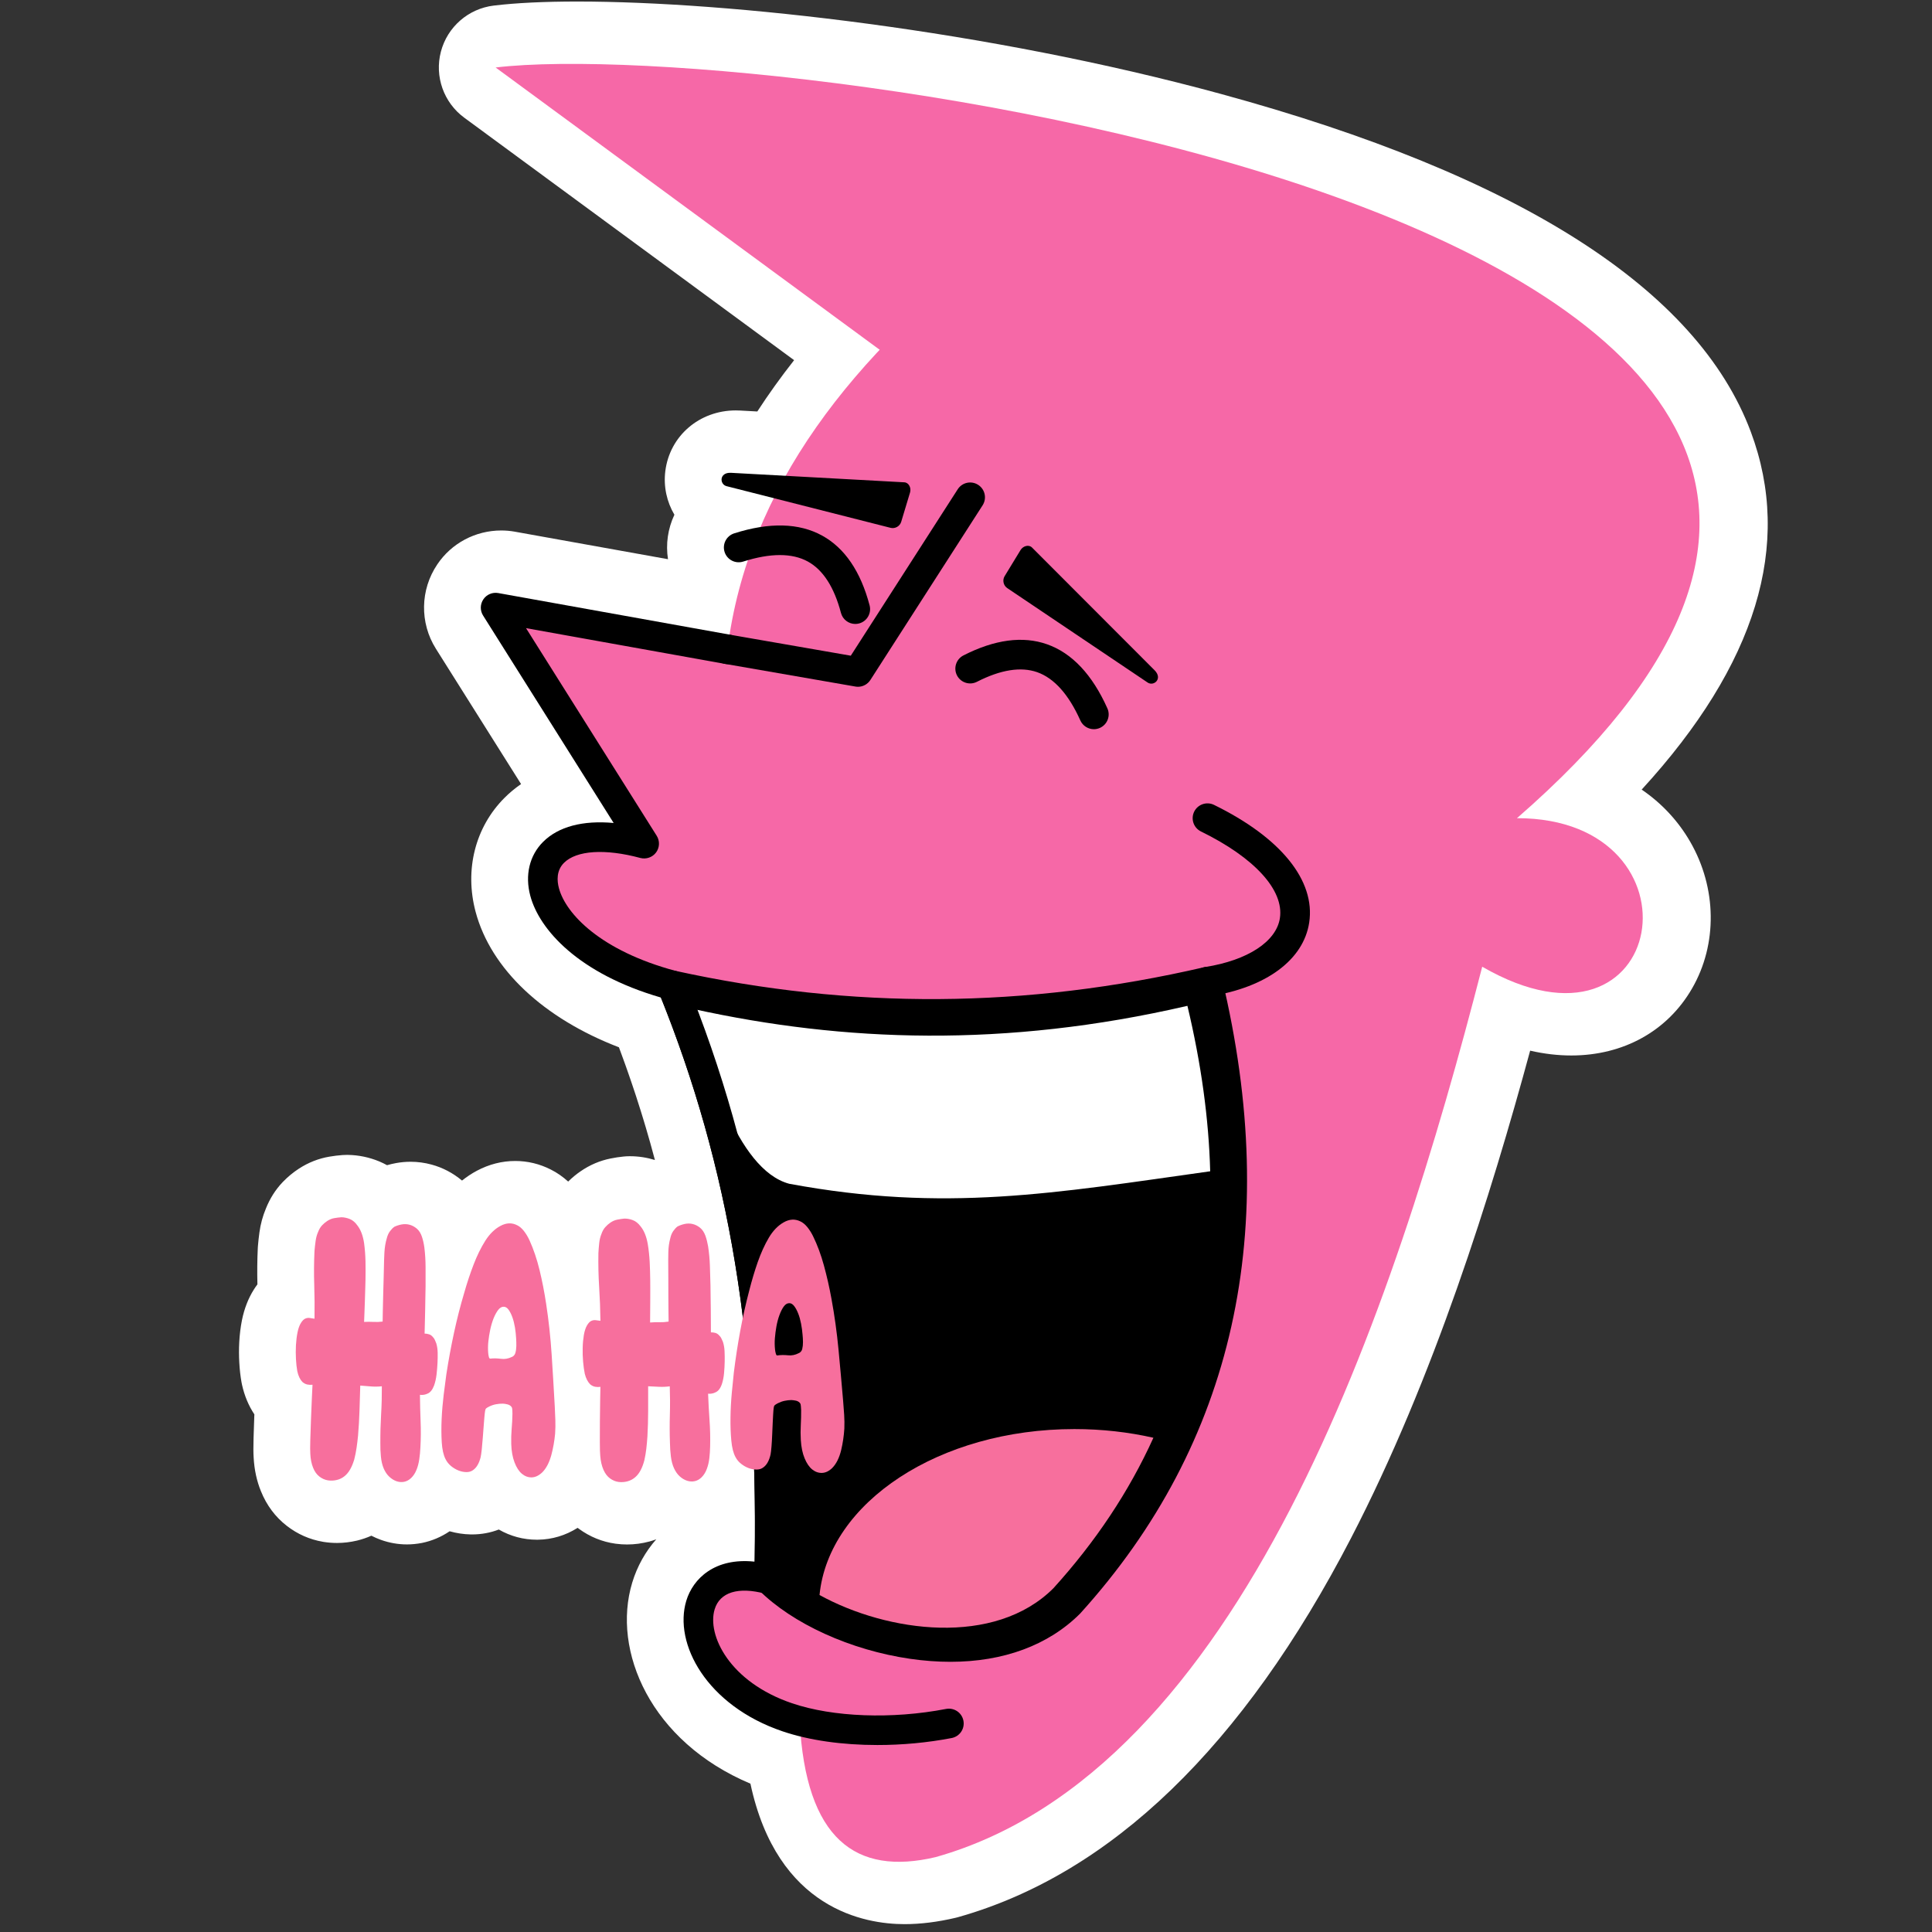
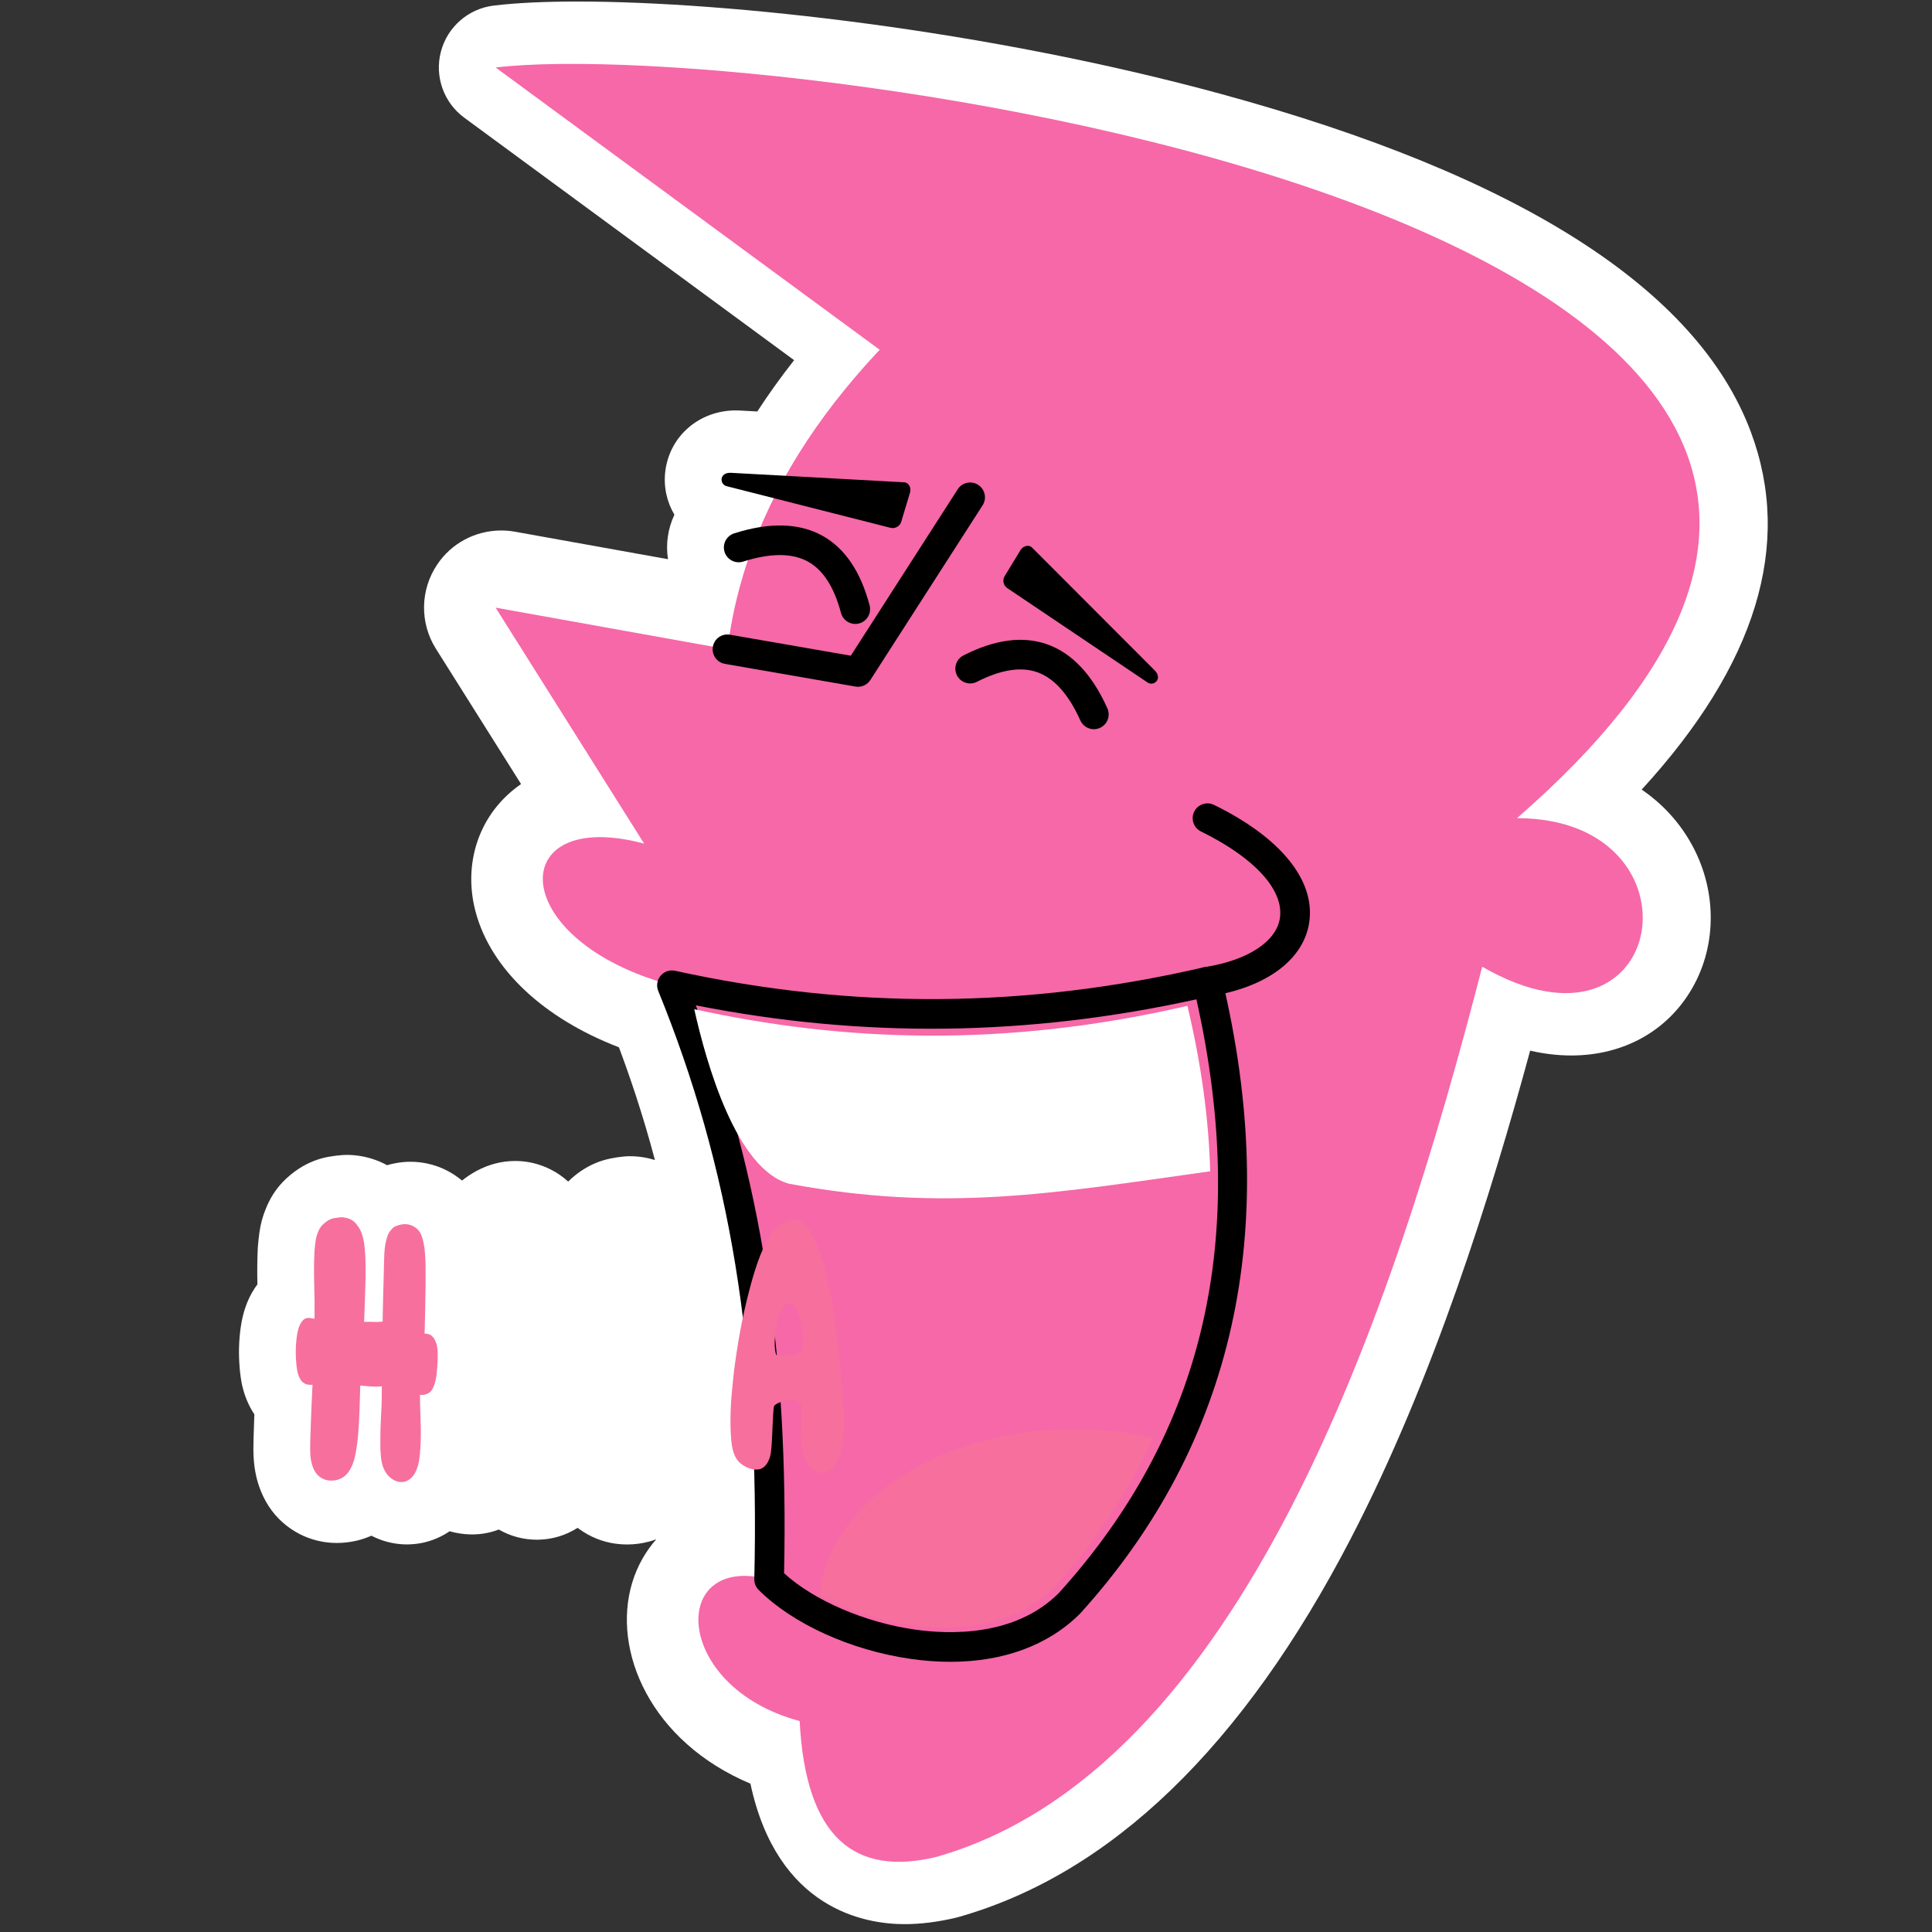
<svg xmlns="http://www.w3.org/2000/svg" width="512" zoomAndPan="magnify" viewBox="0 0 384 384" height="512" preserveAspectRatio="xMidYMid meet" version="1.0">
  <rect x="0" y="0" width="384" height="384" fill="#333333" stroke="none" />
  <defs>
    <clipPath id="ed52ef817b">
      <path d="M 47.484 0 L 352 0 L 352 382.5 L 47.484 382.5 Z M 47.484 0 " clip-rule="nonzero" />
    </clipPath>
  </defs>
  <g clip-path="url(#ed52ef817b)">
    <path fill="#ffffff" d="M 326.297 156.938 C 349.078 132.098 356.371 108.238 347.984 85.82 C 337.359 57.426 301.934 34.836 242.695 18.68 C 196.152 5.988 144.895 0.305 114.746 0.305 C 108.176 0.305 102.59 0.574 98.145 1.109 C 93.094 1.715 88.926 5.344 87.633 10.262 C 86.34 15.18 88.184 20.387 92.281 23.398 L 157.836 71.586 C 155.191 74.949 152.75 78.352 150.523 81.785 L 147.105 81.598 C 146.812 81.582 146.523 81.574 146.242 81.574 C 139 81.574 133.113 86.645 132.238 93.629 C 131.848 96.742 132.543 99.77 134.043 102.309 C 132.734 105.094 132.301 108.145 132.77 111.145 L 102.277 105.668 C 101.402 105.512 100.508 105.438 99.621 105.438 C 94.492 105.438 89.734 107.973 86.914 112.18 C 83.508 117.215 83.398 123.793 86.637 128.941 L 103.566 155.836 C 102.266 156.734 101.18 157.672 100.289 158.562 C 94.445 164.398 92.297 172.887 94.539 181.262 C 97.586 192.633 108.047 202.41 123.016 208.156 C 123.062 208.281 123.449 209.328 123.621 209.801 C 123.844 210.402 124.062 211.008 124.281 211.613 L 124.723 212.867 C 124.934 213.477 125.148 214.082 125.363 214.715 L 125.785 215.961 C 125.992 216.574 126.195 217.184 126.402 217.812 L 126.871 219.281 C 127.047 219.828 127.223 220.371 127.398 220.938 L 127.844 222.391 C 128.012 222.945 128.184 223.5 128.348 224.059 L 128.711 225.316 C 128.895 225.945 129.078 226.57 129.254 227.199 L 129.539 228.242 C 129.734 228.945 129.93 229.652 130.121 230.379 L 130.168 230.559 C 128.559 230.066 126.91 229.809 125.246 229.809 C 125.199 229.809 125.102 229.809 125.055 229.809 C 124.688 229.812 124.324 229.832 123.961 229.867 C 123.102 229.953 122.246 230.082 121.375 230.258 C 119.242 230.68 117.227 231.539 115.383 232.812 C 114.516 233.402 113.695 234.086 112.93 234.844 C 111.875 233.895 110.738 233.086 109.496 232.465 C 107.262 231.328 104.875 230.754 102.402 230.754 C 99.77 230.754 97.203 231.41 94.781 232.695 C 93.742 233.25 92.758 233.902 91.832 234.645 C 90.02 233.137 87.984 232.066 85.773 231.469 C 84.414 231.098 83.012 230.91 81.605 230.91 C 80.629 230.91 79.645 231 78.695 231.176 C 78.098 231.285 77.504 231.426 76.926 231.59 C 76.418 231.309 75.891 231.055 75.348 230.828 C 73.367 230.016 71.297 229.586 69.203 229.547 C 69.125 229.543 69.047 229.543 68.969 229.543 C 68.676 229.543 68.383 229.555 68.09 229.574 C 67.223 229.637 66.34 229.746 65.465 229.895 C 63.328 230.258 61.293 231.055 59.418 232.273 C 58.281 233.008 57.207 233.898 56.223 234.914 C 56.203 234.938 56.18 234.961 56.16 234.98 C 54.758 236.457 53.648 238.207 52.855 240.191 C 52.215 241.711 51.781 243.332 51.562 244.961 C 51.441 245.828 51.344 246.715 51.27 247.602 C 51.258 247.754 51.246 247.902 51.238 248.055 C 51.125 250.441 51.102 252.863 51.164 255.273 C 50.93 255.594 50.695 255.926 50.469 256.285 C 49.355 258.043 48.555 260.09 48.09 262.395 C 47.816 263.773 47.637 265.23 47.555 266.727 C 47.48 268.105 47.484 269.492 47.562 270.824 C 47.641 272.25 47.785 273.523 48 274.715 C 48.027 274.887 48.062 275.055 48.102 275.227 C 48.59 277.426 49.414 279.398 50.559 281.117 C 50.551 281.266 50.547 281.41 50.539 281.559 C 50.477 283.082 50.43 284.535 50.395 285.91 C 50.348 287.613 50.355 288.766 50.414 289.688 C 50.543 292.098 51.031 294.359 51.852 296.363 C 52.984 299.176 54.711 301.496 56.992 303.266 C 59.137 304.93 61.559 305.996 64.184 306.441 C 64.227 306.449 64.27 306.457 64.309 306.465 C 65.191 306.605 66.094 306.676 66.984 306.676 C 68.301 306.676 69.625 306.52 70.984 306.199 C 71.965 305.957 72.91 305.637 73.812 305.234 C 74.426 305.547 75.059 305.824 75.719 306.062 C 77.391 306.66 79.133 306.965 80.887 306.965 C 81.871 306.965 82.855 306.867 83.863 306.672 C 85.84 306.273 87.707 305.477 89.367 304.352 C 90.738 304.734 92.133 304.953 93.523 304.977 C 93.609 304.977 93.75 304.98 93.836 304.98 C 95.684 304.98 97.477 304.648 99.141 304.004 C 101.449 305.336 104.027 306.031 106.723 306.031 C 106.789 306.031 106.895 306.031 106.965 306.027 C 109.758 305.984 112.426 305.176 114.809 303.668 C 114.887 303.727 114.961 303.789 115.043 303.848 C 117.238 305.453 119.691 306.453 122.336 306.82 C 122.371 306.824 122.406 306.828 122.438 306.832 C 123.164 306.93 123.906 306.977 124.637 306.977 C 126.121 306.977 127.605 306.781 129.105 306.379 C 129.559 306.254 130.004 306.105 130.441 305.945 C 128.301 308.375 126.656 311.273 125.66 314.555 C 121.551 328.102 129.309 346.168 149.152 354.516 C 154.5 379.531 171.973 382.438 179.781 382.438 C 182.973 382.438 186.391 382.012 189.945 381.172 C 190.117 381.129 190.289 381.086 190.457 381.039 C 220.809 372.469 247.082 347.109 268.551 305.664 C 284.961 273.977 296.387 237.344 304.129 208.828 C 306.914 209.465 309.641 209.785 312.301 209.785 L 312.305 209.785 C 322.672 209.785 331.426 204.93 336.312 196.461 C 341.391 187.668 341.246 176.496 335.938 167.301 C 333.531 163.133 330.262 159.648 326.297 156.938 Z M 326.297 156.938 " fill-opacity="1" fill-rule="nonzero" />
  </g>
  <path fill="#f668a7" d="M 307.387 139.539 C 319.062 95.969 228.691 30.68 199.773 47.375 C 169.254 70.559 148.613 97.035 144.59 129.051 L 98.508 120.773 L 128.031 167.68 C 100.273 160.242 100.359 186.934 133.551 195.824 C 150.301 236.914 153.793 275.785 152.867 313.922 C 132.922 308.578 133.555 335.27 158.938 342.07 C 160.145 365.523 170.051 372.887 185.977 369.113 C 246.695 351.969 276.93 260.852 294.602 192.141 C 331.676 213.543 339.586 162.617 301.512 162.617 C 303.496 154.496 305.434 146.754 307.387 139.539 Z M 307.387 139.539 " fill-opacity="1" fill-rule="evenodd" />
  <path fill="#f668a7" d="M 301.512 162.617 L 98.508 13.414 C 153.312 6.84 437 44.703 301.512 162.617 Z M 301.512 162.617 " fill-opacity="1" fill-rule="evenodd" />
  <path fill="#000000" d="M 239.996 198.055 C 238.57 198.055 237.32 197.02 237.09 195.57 C 236.84 193.961 237.934 192.457 239.539 192.203 C 248 190.867 253.691 187.137 254.391 182.477 C 255.227 176.918 249.363 170.484 238.703 165.262 C 237.242 164.547 236.637 162.785 237.352 161.324 C 238.07 159.863 239.836 159.266 241.289 159.973 C 254.574 166.48 261.473 175 260.215 183.352 C 259.098 190.758 251.715 196.238 240.457 198.02 C 240.305 198.043 240.148 198.055 239.996 198.055 Z M 239.996 198.055 " fill-opacity="1" fill-rule="nonzero" />
  <path fill="#000000" d="M 217.418 144.934 C 216.289 144.934 215.219 144.285 214.727 143.195 C 212.406 138.016 209.52 134.793 206.156 133.605 C 202.914 132.465 198.875 133.105 194.168 135.516 C 192.715 136.254 190.945 135.68 190.203 134.23 C 189.469 132.785 190.043 131.012 191.488 130.27 C 197.691 127.105 203.289 126.355 208.109 128.055 C 213.059 129.793 217.09 134.078 220.098 140.781 C 220.766 142.27 220.102 144.008 218.617 144.676 C 218.227 144.848 217.816 144.934 217.414 144.934 Z M 217.418 144.934 " fill-opacity="1" fill-rule="nonzero" />
  <path fill="#000000" d="M 205.117 108.82 L 229.477 133.215 C 231.176 134.918 229.312 136.473 228.102 135.66 L 200.195 116.887 C 199.43 116.371 199.195 115.305 199.68 114.516 L 202.848 109.316 C 203.332 108.527 204.465 108.172 205.117 108.82 Z M 205.117 108.82 " fill-opacity="1" fill-rule="evenodd" />
  <path fill="#000000" d="M 170.523 136.5 C 170.355 136.5 170.188 136.488 170.02 136.457 L 144.082 131.949 C 142.48 131.672 141.406 130.148 141.688 128.547 C 141.965 126.945 143.473 125.867 145.09 126.152 L 169.102 130.324 L 190.352 97.25 C 191.23 95.879 193.051 95.488 194.418 96.367 C 195.785 97.246 196.18 99.066 195.301 100.434 L 172.996 135.148 C 172.449 136 171.512 136.504 170.52 136.504 Z M 170.523 136.5 " fill-opacity="1" fill-rule="nonzero" />
  <path fill="#000000" d="M 169.992 124.016 C 168.688 124.016 167.496 123.141 167.148 121.824 C 165.801 116.703 163.586 113.27 160.574 111.613 C 157.445 109.891 153.117 109.898 147.715 111.617 C 146.16 112.109 144.508 111.254 144.016 109.707 C 143.523 108.156 144.379 106.5 145.93 106.008 C 152.934 103.777 158.809 103.93 163.406 106.453 C 167.887 108.914 171.062 113.582 172.84 120.32 C 173.254 121.891 172.316 123.504 170.746 123.918 C 170.492 123.984 170.238 124.016 169.992 124.016 Z M 169.992 124.016 " fill-opacity="1" fill-rule="nonzero" />
  <path fill="#000000" d="M 179.738 95.863 L 145.316 93.977 C 142.914 93.844 142.996 96.27 144.41 96.629 L 177.008 104.91 C 177.906 105.137 178.855 104.598 179.121 103.715 L 180.879 97.883 C 181.148 96.996 180.656 95.914 179.738 95.863 Z M 179.738 95.863 " fill-opacity="1" fill-rule="evenodd" />
-   <path fill="#000000" d="M 239.996 195.109 C 200.531 204.234 165.758 202.891 133.551 195.824 C 150.297 236.914 153.789 275.785 152.867 313.922 C 165.008 326.07 196.746 334.492 212.508 318.727 C 241.5 286.727 252.215 246.246 239.996 195.109 Z M 239.996 195.109 " fill-opacity="1" fill-rule="evenodd" />
  <path fill="#000000" d="M 188.906 330.297 C 186.328 330.297 183.656 330.102 180.906 329.703 C 169.062 327.988 157.52 322.738 150.785 316.004 C 150.215 315.434 149.902 314.656 149.922 313.852 C 151.031 268.121 145.141 232.059 130.824 196.938 C 130.414 195.922 130.598 194.766 131.301 193.93 C 132.004 193.094 133.125 192.711 134.18 192.949 C 169.43 200.68 203.824 200.453 239.336 192.242 C 240.906 191.895 242.484 192.852 242.863 194.426 C 254.801 244.402 245.324 286.891 214.691 320.703 C 208.379 327.02 199.418 330.297 188.906 330.297 Z M 155.84 312.691 C 161.777 318.094 171.777 322.434 181.75 323.879 C 188.75 324.891 201.777 325.297 210.43 316.645 C 239.414 284.645 248.41 245.98 237.793 198.625 C 204.234 205.992 171.598 206.391 138.297 199.82 C 151.336 233.793 156.777 268.922 155.84 312.691 Z M 155.84 312.691 " fill-opacity="1" fill-rule="nonzero" />
  <path fill="#ffffff" d="M 236.008 199.918 C 199.664 208.324 167.648 207.086 137.988 200.586 C 140.359 211.219 146.324 232.457 156.855 235.281 C 187.848 241.039 209.594 237.141 240.535 232.801 C 240.254 222.41 238.762 211.457 236.008 199.918 Z M 236.008 199.918 " fill-opacity="1" fill-rule="evenodd" />
  <path fill="#f76f9d" d="M 209.383 315.664 C 217.699 306.484 224.367 296.539 229.25 285.766 C 224.305 284.645 219.031 284.039 213.551 284.039 C 186.699 284.039 164.715 298.594 162.887 317.02 C 176.395 324.457 197.699 327.348 209.383 315.664 Z M 209.383 315.664 " fill-opacity="1" fill-rule="evenodd" />
-   <path fill="#000000" d="M 174.398 346.836 C 167.469 346.84 160.84 345.918 155.523 344.109 C 140.414 338.98 133.832 326.641 136.41 318.152 C 137.734 313.789 142.047 309.539 149.996 310.391 C 150.715 266.863 144.93 232.082 131.363 198.27 C 114.977 193.516 107.203 184.777 105.402 178.055 C 104.305 173.949 105.227 170.043 107.938 167.332 C 110.988 164.285 115.844 163.016 121.969 163.574 L 96.016 122.34 C 95.395 121.355 95.414 120.094 96.07 119.125 C 96.719 118.156 97.875 117.672 99.031 117.875 L 145.109 126.152 C 146.707 126.441 147.773 127.973 147.484 129.57 C 147.199 131.168 145.691 132.258 144.066 131.945 L 104.551 124.848 L 130.523 166.113 C 131.168 167.137 131.121 168.453 130.402 169.43 C 129.68 170.402 128.438 170.832 127.27 170.527 C 120.262 168.645 114.59 169.008 112.098 171.496 C 110.562 173.031 110.699 175.082 111.09 176.531 C 112.449 181.613 119.348 188.973 134.312 192.98 C 135.203 193.219 135.93 193.859 136.277 194.711 C 150.91 230.625 156.938 267.41 155.812 313.992 C 155.789 314.895 155.352 315.738 154.629 316.277 C 153.91 316.82 152.977 316.996 152.105 316.766 C 146.75 315.324 143.078 316.457 142.043 319.859 C 140.492 324.973 144.973 334.312 157.418 338.535 C 165.566 341.301 177.301 341.738 188.039 339.664 C 189.641 339.363 191.18 340.402 191.488 342 C 191.797 343.598 190.75 345.137 189.152 345.449 C 184.32 346.379 179.285 346.836 174.398 346.836 Z M 174.398 346.836 " fill-opacity="1" fill-rule="nonzero" />
  <path fill="#f76f9d" d="M 81.695 293.785 C 81.281 294.176 80.82 294.418 80.316 294.52 C 79.809 294.621 79.293 294.578 78.777 294.395 C 78.262 294.207 77.785 293.902 77.34 293.48 C 76.895 293.055 76.535 292.508 76.254 291.848 C 75.973 291.176 75.789 290.395 75.707 289.492 C 75.617 288.59 75.582 287.695 75.598 286.816 C 75.586 284.926 75.637 283.047 75.746 281.176 C 75.859 279.309 75.906 277.43 75.895 275.535 C 75.172 275.613 74.457 275.621 73.75 275.566 C 73.043 275.512 72.328 275.453 71.605 275.395 C 71.555 277.066 71.504 278.73 71.453 280.379 C 71.402 282.027 71.305 283.684 71.164 285.355 C 71.082 286.188 70.984 287 70.867 287.789 C 70.754 288.578 70.598 289.348 70.406 290.094 C 69.949 291.625 69.32 292.711 68.523 293.363 C 68.07 293.746 67.543 294.012 66.941 294.156 C 66.34 294.301 65.746 294.32 65.148 294.227 C 64.555 294.125 63.996 293.875 63.473 293.469 C 62.949 293.062 62.535 292.484 62.234 291.73 C 61.91 290.938 61.723 290.004 61.676 288.949 C 61.637 288.469 61.637 287.566 61.672 286.246 C 61.707 284.93 61.75 283.543 61.812 282.09 C 61.867 280.637 61.926 279.254 61.984 277.938 C 62.039 276.617 62.086 275.715 62.113 275.23 C 61.777 275.27 61.434 275.25 61.086 275.184 C 60.734 275.109 60.41 274.938 60.098 274.668 C 59.633 274.184 59.293 273.469 59.09 272.539 C 58.961 271.836 58.875 271.031 58.824 270.129 C 58.773 269.227 58.773 268.312 58.82 267.387 C 58.871 266.465 58.977 265.609 59.137 264.82 C 59.293 264.031 59.523 263.398 59.828 262.922 C 60.105 262.484 60.395 262.199 60.688 262.078 C 60.98 261.945 61.281 261.914 61.582 261.961 C 61.891 262.008 62.195 262.055 62.512 262.105 C 62.547 259.859 62.531 257.617 62.457 255.375 C 62.387 253.129 62.402 250.883 62.508 248.645 C 62.562 247.984 62.637 247.324 62.73 246.668 C 62.816 246.008 62.98 245.418 63.211 244.895 C 63.426 244.324 63.699 243.871 64.035 243.523 C 64.363 243.18 64.703 242.898 65.043 242.68 C 65.5 242.383 65.965 242.191 66.438 242.113 C 66.914 242.031 67.387 241.973 67.863 241.938 C 68.422 241.949 68.984 242.07 69.543 242.297 C 70.102 242.531 70.602 242.953 71.043 243.582 C 71.703 244.426 72.145 245.602 72.367 247.098 C 72.527 248.293 72.617 249.488 72.645 250.699 C 72.668 251.91 72.668 253.133 72.645 254.359 C 72.641 254.625 72.625 255.164 72.602 255.98 C 72.574 256.793 72.551 257.652 72.523 258.551 C 72.496 259.453 72.465 260.312 72.43 261.125 C 72.391 261.938 72.371 262.473 72.367 262.738 C 72.996 262.711 73.613 262.707 74.227 262.738 C 74.836 262.773 75.441 262.75 76.051 262.672 C 76.059 262.367 76.07 261.684 76.086 260.625 C 76.105 259.57 76.129 258.461 76.164 257.297 C 76.191 256.133 76.223 255.035 76.254 254 C 76.281 252.965 76.297 252.273 76.305 251.918 C 76.32 250.91 76.355 249.91 76.406 248.918 C 76.461 247.934 76.617 247 76.875 246.121 C 77.023 245.551 77.23 245.086 77.512 244.715 C 77.785 244.348 78.074 244.055 78.367 243.84 C 78.801 243.629 79.289 243.469 79.832 243.367 C 80.375 243.27 80.902 243.289 81.418 243.43 C 81.934 243.57 82.41 243.832 82.859 244.211 C 83.301 244.594 83.641 245.141 83.875 245.848 C 84.094 246.512 84.246 247.223 84.348 247.969 C 84.504 249.25 84.582 250.539 84.586 251.832 C 84.586 253.133 84.582 254.418 84.586 255.691 C 84.578 256 84.566 256.605 84.551 257.508 C 84.539 258.41 84.523 259.363 84.504 260.379 C 84.488 261.387 84.461 262.344 84.438 263.246 C 84.41 264.148 84.395 264.754 84.391 265.059 C 84.703 265.062 85.004 265.113 85.301 265.211 C 85.59 265.301 85.855 265.504 86.098 265.816 C 86.23 265.949 86.348 266.129 86.445 266.352 C 86.543 266.57 86.633 266.793 86.719 267.016 C 86.891 267.59 86.98 268.219 86.992 268.898 C 87.004 269.582 86.988 270.254 86.957 270.914 C 86.922 271.664 86.855 272.43 86.766 273.219 C 86.672 274.008 86.508 274.73 86.273 275.391 C 85.941 276.262 85.492 276.805 84.926 277.016 C 84.562 277.184 84.156 277.266 83.707 277.258 C 83.66 277.254 83.609 277.246 83.555 277.223 C 83.496 277.199 83.469 277.23 83.469 277.316 C 83.484 279.031 83.527 280.762 83.598 282.5 C 83.668 284.238 83.656 285.965 83.559 287.68 C 83.523 288.473 83.445 289.262 83.332 290.055 C 83.215 290.844 83.031 291.547 82.773 292.156 C 82.512 292.809 82.156 293.352 81.695 293.785 Z M 81.695 293.785 " fill-opacity="1" fill-rule="nonzero" />
-   <path fill="#f76f9d" d="M 107.695 292.719 C 107.035 293.324 106.352 293.629 105.652 293.641 C 104.953 293.648 104.312 293.406 103.723 292.918 C 103.133 292.418 102.648 291.664 102.262 290.645 C 101.871 289.625 101.656 288.41 101.613 287 C 101.586 285.992 101.613 284.988 101.695 284 C 101.781 283.012 101.836 282.016 101.852 281 C 101.855 280.828 101.848 280.594 101.832 280.309 C 101.812 280.02 101.781 279.832 101.738 279.746 C 101.672 279.609 101.559 279.488 101.406 279.375 C 101.254 279.266 101.086 279.184 100.906 279.141 C 100.723 279.09 100.547 279.055 100.367 279.027 C 100.188 279.004 100.051 278.992 99.961 278.988 C 99.512 278.98 99.066 279.016 98.625 279.102 C 98.184 279.176 97.734 279.32 97.281 279.535 C 97.191 279.578 97.051 279.652 96.855 279.762 C 96.664 279.871 96.543 279.988 96.496 280.121 C 96.445 280.246 96.398 280.523 96.348 280.941 C 96.293 281.359 96.266 281.652 96.262 281.832 C 96.238 282.137 96.195 282.664 96.137 283.41 C 96.074 284.16 96.016 284.949 95.957 285.781 C 95.898 286.617 95.828 287.398 95.75 288.121 C 95.668 288.848 95.594 289.363 95.52 289.668 C 95.207 290.898 94.695 291.746 93.988 292.219 C 93.625 292.477 93.184 292.602 92.664 292.59 C 92.145 292.578 91.633 292.473 91.117 292.266 C 90.602 292.059 90.113 291.77 89.648 291.387 C 89.18 291 88.816 290.547 88.555 290.012 C 88.141 289.211 87.891 288.098 87.801 286.668 C 87.715 285.234 87.707 283.707 87.777 282.078 C 87.852 280.453 87.988 278.84 88.184 277.234 C 88.383 275.637 88.555 274.289 88.711 273.188 C 89.141 270.379 89.652 267.617 90.238 264.898 C 90.824 262.18 91.5 259.531 92.27 256.949 C 92.816 255.02 93.434 253.16 94.121 251.367 C 94.805 249.578 95.586 247.988 96.465 246.594 C 97.324 245.246 98.332 244.258 99.492 243.645 C 100.652 243.027 101.754 242.988 102.805 243.535 C 103.277 243.762 103.719 244.145 104.137 244.68 C 104.555 245.215 104.93 245.84 105.254 246.547 C 106.055 248.32 106.723 250.289 107.246 252.457 C 107.77 254.621 108.207 256.852 108.551 259.145 C 109.059 262.453 109.422 265.809 109.645 269.23 C 109.867 272.641 110.07 276.062 110.262 279.5 C 110.312 280.426 110.352 281.34 110.379 282.238 C 110.41 283.145 110.395 284.059 110.332 284.977 C 110.195 286.426 109.945 287.836 109.586 289.188 C 109.152 290.77 108.523 291.941 107.699 292.723 Z M 97.41 270.035 C 98.133 269.961 98.855 269.973 99.574 270.074 C 100.293 270.172 101.004 270.055 101.707 269.715 C 101.844 269.672 101.98 269.586 102.117 269.457 C 102.254 269.328 102.359 269.156 102.43 268.93 C 102.551 268.496 102.617 268.023 102.625 267.52 C 102.633 267.012 102.617 266.516 102.586 266.031 C 102.551 265.328 102.473 264.602 102.352 263.848 C 102.227 263.098 102.059 262.43 101.844 261.828 C 101.629 261.23 101.379 260.73 101.094 260.328 C 100.809 259.93 100.484 259.727 100.125 259.723 C 99.719 259.715 99.348 259.926 99.016 260.359 C 98.684 260.797 98.379 261.352 98.105 262.027 C 97.836 262.707 97.613 263.449 97.441 264.258 C 97.273 265.07 97.145 265.848 97.066 266.598 C 96.984 267.344 96.973 268.094 97.027 268.84 C 97.043 269.105 97.086 269.371 97.148 269.633 C 97.211 269.898 97.301 270.035 97.414 270.035 Z M 97.41 270.035 " fill-opacity="1" fill-rule="nonzero" />
-   <path fill="#f76f9d" d="M 139.461 293.609 C 139.062 294.012 138.609 294.27 138.105 294.387 C 137.598 294.504 137.086 294.473 136.566 294.309 C 136.043 294.137 135.559 293.848 135.102 293.438 C 134.648 293.023 134.27 292.492 133.969 291.836 C 133.664 291.176 133.461 290.398 133.344 289.5 C 133.234 288.598 133.168 287.707 133.16 286.828 C 133.09 284.938 133.086 283.059 133.141 281.184 C 133.195 279.316 133.188 277.438 133.121 275.543 C 132.398 275.641 131.688 275.672 130.977 275.637 C 130.266 275.602 129.551 275.57 128.824 275.531 C 128.824 277.203 128.824 278.867 128.824 280.516 C 128.82 282.164 128.773 283.824 128.68 285.496 C 128.625 286.336 128.551 287.148 128.461 287.941 C 128.367 288.738 128.238 289.508 128.066 290.262 C 127.66 291.801 127.062 292.91 126.285 293.582 C 125.836 293.98 125.32 294.262 124.723 294.426 C 124.129 294.586 123.531 294.625 122.934 294.547 C 122.336 294.465 121.773 294.23 121.238 293.84 C 120.703 293.449 120.273 292.883 119.949 292.141 C 119.602 291.355 119.387 290.43 119.305 289.375 C 119.254 288.895 119.227 287.992 119.223 286.676 C 119.219 285.355 119.223 283.969 119.234 282.516 C 119.25 281.062 119.27 279.676 119.285 278.355 C 119.305 277.039 119.32 276.137 119.336 275.648 C 119 275.699 118.656 275.691 118.305 275.633 C 117.957 275.57 117.621 275.41 117.305 275.148 C 116.824 274.672 116.465 273.973 116.23 273.051 C 116.086 272.348 115.977 271.551 115.895 270.648 C 115.816 269.75 115.789 268.832 115.812 267.91 C 115.832 266.984 115.914 266.129 116.047 265.332 C 116.188 264.539 116.395 263.898 116.684 263.41 C 116.949 262.969 117.227 262.676 117.516 262.543 C 117.809 262.406 118.105 262.359 118.414 262.398 C 118.719 262.441 119.023 262.48 119.34 262.52 C 119.312 260.273 119.227 258.031 119.086 255.789 C 118.945 253.555 118.898 251.305 118.938 249.062 C 118.973 248.402 119.027 247.742 119.098 247.082 C 119.164 246.422 119.309 245.824 119.531 245.293 C 119.723 244.719 119.984 244.254 120.309 243.898 C 120.625 243.543 120.957 243.254 121.289 243.027 C 121.738 242.715 122.199 242.512 122.668 242.418 C 123.141 242.324 123.613 242.25 124.086 242.203 C 124.648 242.195 125.215 242.297 125.777 242.512 C 126.348 242.727 126.855 243.133 127.316 243.742 C 128 244.57 128.477 245.73 128.742 247.223 C 128.941 248.41 129.066 249.609 129.129 250.812 C 129.188 252.027 129.227 253.246 129.238 254.477 C 129.242 254.738 129.246 255.277 129.246 256.094 C 129.242 256.906 129.242 257.766 129.242 258.668 C 129.242 259.57 129.234 260.426 129.223 261.238 C 129.211 262.051 129.207 262.59 129.211 262.855 C 129.84 262.805 130.461 262.785 131.07 262.801 C 131.676 262.816 132.285 262.777 132.891 262.676 C 132.887 262.371 132.879 261.691 132.863 260.633 C 132.852 259.578 132.844 258.465 132.84 257.305 C 132.836 256.137 132.836 255.035 132.832 254.004 C 132.828 252.969 132.828 252.277 132.82 251.922 C 132.809 250.914 132.812 249.91 132.836 248.918 C 132.855 247.93 132.984 246.992 133.223 246.109 C 133.352 245.539 133.547 245.066 133.812 244.688 C 134.078 244.305 134.355 244.008 134.645 243.781 C 135.07 243.559 135.555 243.387 136.09 243.27 C 136.629 243.156 137.16 243.156 137.68 243.285 C 138.199 243.41 138.688 243.656 139.141 244.02 C 139.598 244.391 139.957 244.926 140.211 245.625 C 140.441 246.281 140.617 246.984 140.742 247.73 C 140.938 249.008 141.055 250.289 141.098 251.59 C 141.137 252.887 141.176 254.172 141.211 255.445 C 141.215 255.754 141.223 256.359 141.234 257.262 C 141.246 258.164 141.258 259.121 141.273 260.133 C 141.281 261.145 141.289 262.098 141.289 263 C 141.289 263.906 141.293 264.508 141.297 264.816 C 141.613 264.809 141.918 264.852 142.211 264.934 C 142.504 265.023 142.777 265.215 143.027 265.52 C 143.168 265.648 143.289 265.824 143.387 266.039 C 143.492 266.262 143.594 266.48 143.688 266.699 C 143.871 267.27 143.984 267.895 144.012 268.574 C 144.043 269.258 144.051 269.93 144.039 270.59 C 144.027 271.34 143.984 272.105 143.914 272.898 C 143.844 273.691 143.703 274.418 143.484 275.082 C 143.184 275.965 142.75 276.52 142.188 276.746 C 141.832 276.93 141.426 277.023 140.977 277.027 C 140.93 277.027 140.883 277.02 140.824 276.996 C 140.766 276.977 140.738 277.008 140.742 277.094 C 140.809 278.812 140.902 280.535 141.023 282.27 C 141.148 284.008 141.188 285.734 141.145 287.449 C 141.129 288.242 141.078 289.035 140.988 289.824 C 140.895 290.621 140.727 291.328 140.488 291.949 C 140.25 292.609 139.906 293.16 139.465 293.609 Z M 139.461 293.609 " fill-opacity="1" fill-rule="nonzero" />
  <path fill="#f76f9d" d="M 165.418 291.77 C 164.777 292.395 164.105 292.719 163.406 292.75 C 162.707 292.781 162.055 292.555 161.453 292.082 C 160.852 291.602 160.344 290.863 159.926 289.859 C 159.504 288.852 159.254 287.641 159.168 286.234 C 159.109 285.227 159.109 284.223 159.164 283.23 C 159.219 282.238 159.238 281.242 159.23 280.23 C 159.227 280.055 159.211 279.824 159.184 279.535 C 159.16 279.25 159.121 279.066 159.078 278.98 C 159.004 278.844 158.891 278.727 158.73 278.617 C 158.574 278.516 158.406 278.438 158.227 278.398 C 158.043 278.352 157.863 278.324 157.684 278.305 C 157.5 278.281 157.367 278.273 157.273 278.273 C 156.824 278.281 156.383 278.328 155.941 278.426 C 155.508 278.516 155.062 278.676 154.613 278.898 C 154.527 278.945 154.387 279.023 154.195 279.137 C 154.008 279.254 153.891 279.375 153.848 279.508 C 153.801 279.637 153.762 279.914 153.723 280.332 C 153.684 280.75 153.664 281.047 153.664 281.227 C 153.648 281.531 153.621 282.059 153.582 282.809 C 153.547 283.559 153.512 284.352 153.477 285.184 C 153.445 286.02 153.398 286.801 153.34 287.527 C 153.277 288.258 153.219 288.773 153.156 289.082 C 152.879 290.32 152.395 291.184 151.699 291.672 C 151.344 291.945 150.906 292.078 150.391 292.086 C 149.871 292.09 149.352 292 148.832 291.809 C 148.312 291.617 147.812 291.34 147.336 290.969 C 146.855 290.602 146.48 290.152 146.203 289.633 C 145.762 288.844 145.48 287.738 145.352 286.309 C 145.219 284.883 145.164 283.352 145.191 281.727 C 145.211 280.094 145.301 278.48 145.449 276.871 C 145.598 275.262 145.734 273.91 145.855 272.809 C 146.203 269.988 146.629 267.211 147.137 264.477 C 147.641 261.742 148.238 259.078 148.926 256.473 C 149.418 254.527 149.98 252.648 150.609 250.84 C 151.246 249.031 151.977 247.414 152.816 245.996 C 153.633 244.621 154.609 243.605 155.75 242.957 C 156.891 242.305 157.992 242.234 159.059 242.75 C 159.535 242.965 159.988 243.332 160.426 243.852 C 160.855 244.375 161.25 244.988 161.594 245.684 C 162.453 247.434 163.176 249.387 163.762 251.531 C 164.352 253.684 164.855 255.898 165.266 258.176 C 165.871 261.469 166.336 264.816 166.66 268.227 C 166.984 271.629 167.289 275.047 167.582 278.477 C 167.66 279.398 167.73 280.309 167.785 281.211 C 167.844 282.113 167.855 283.027 167.82 283.949 C 167.727 285.402 167.52 286.816 167.199 288.176 C 166.816 289.77 166.219 290.961 165.418 291.766 Z M 154.465 269.406 C 155.184 269.305 155.902 269.297 156.625 269.375 C 157.348 269.457 158.055 269.312 158.75 268.953 C 158.879 268.91 159.016 268.816 159.148 268.684 C 159.281 268.551 159.383 268.375 159.445 268.152 C 159.551 267.711 159.605 267.238 159.598 266.734 C 159.59 266.227 159.562 265.73 159.512 265.25 C 159.457 264.543 159.359 263.82 159.215 263.074 C 159.07 262.328 158.883 261.66 158.648 261.07 C 158.414 260.477 158.152 259.984 157.852 259.594 C 157.551 259.203 157.227 259.008 156.867 259.016 C 156.461 259.02 156.098 259.238 155.773 259.688 C 155.457 260.133 155.172 260.695 154.922 261.379 C 154.668 262.066 154.469 262.816 154.32 263.629 C 154.176 264.449 154.074 265.227 154.016 265.977 C 153.953 266.723 153.965 267.473 154.043 268.219 C 154.07 268.484 154.117 268.746 154.191 269.012 C 154.258 269.27 154.352 269.406 154.465 269.406 Z M 154.465 269.406 " fill-opacity="1" fill-rule="nonzero" />
</svg>